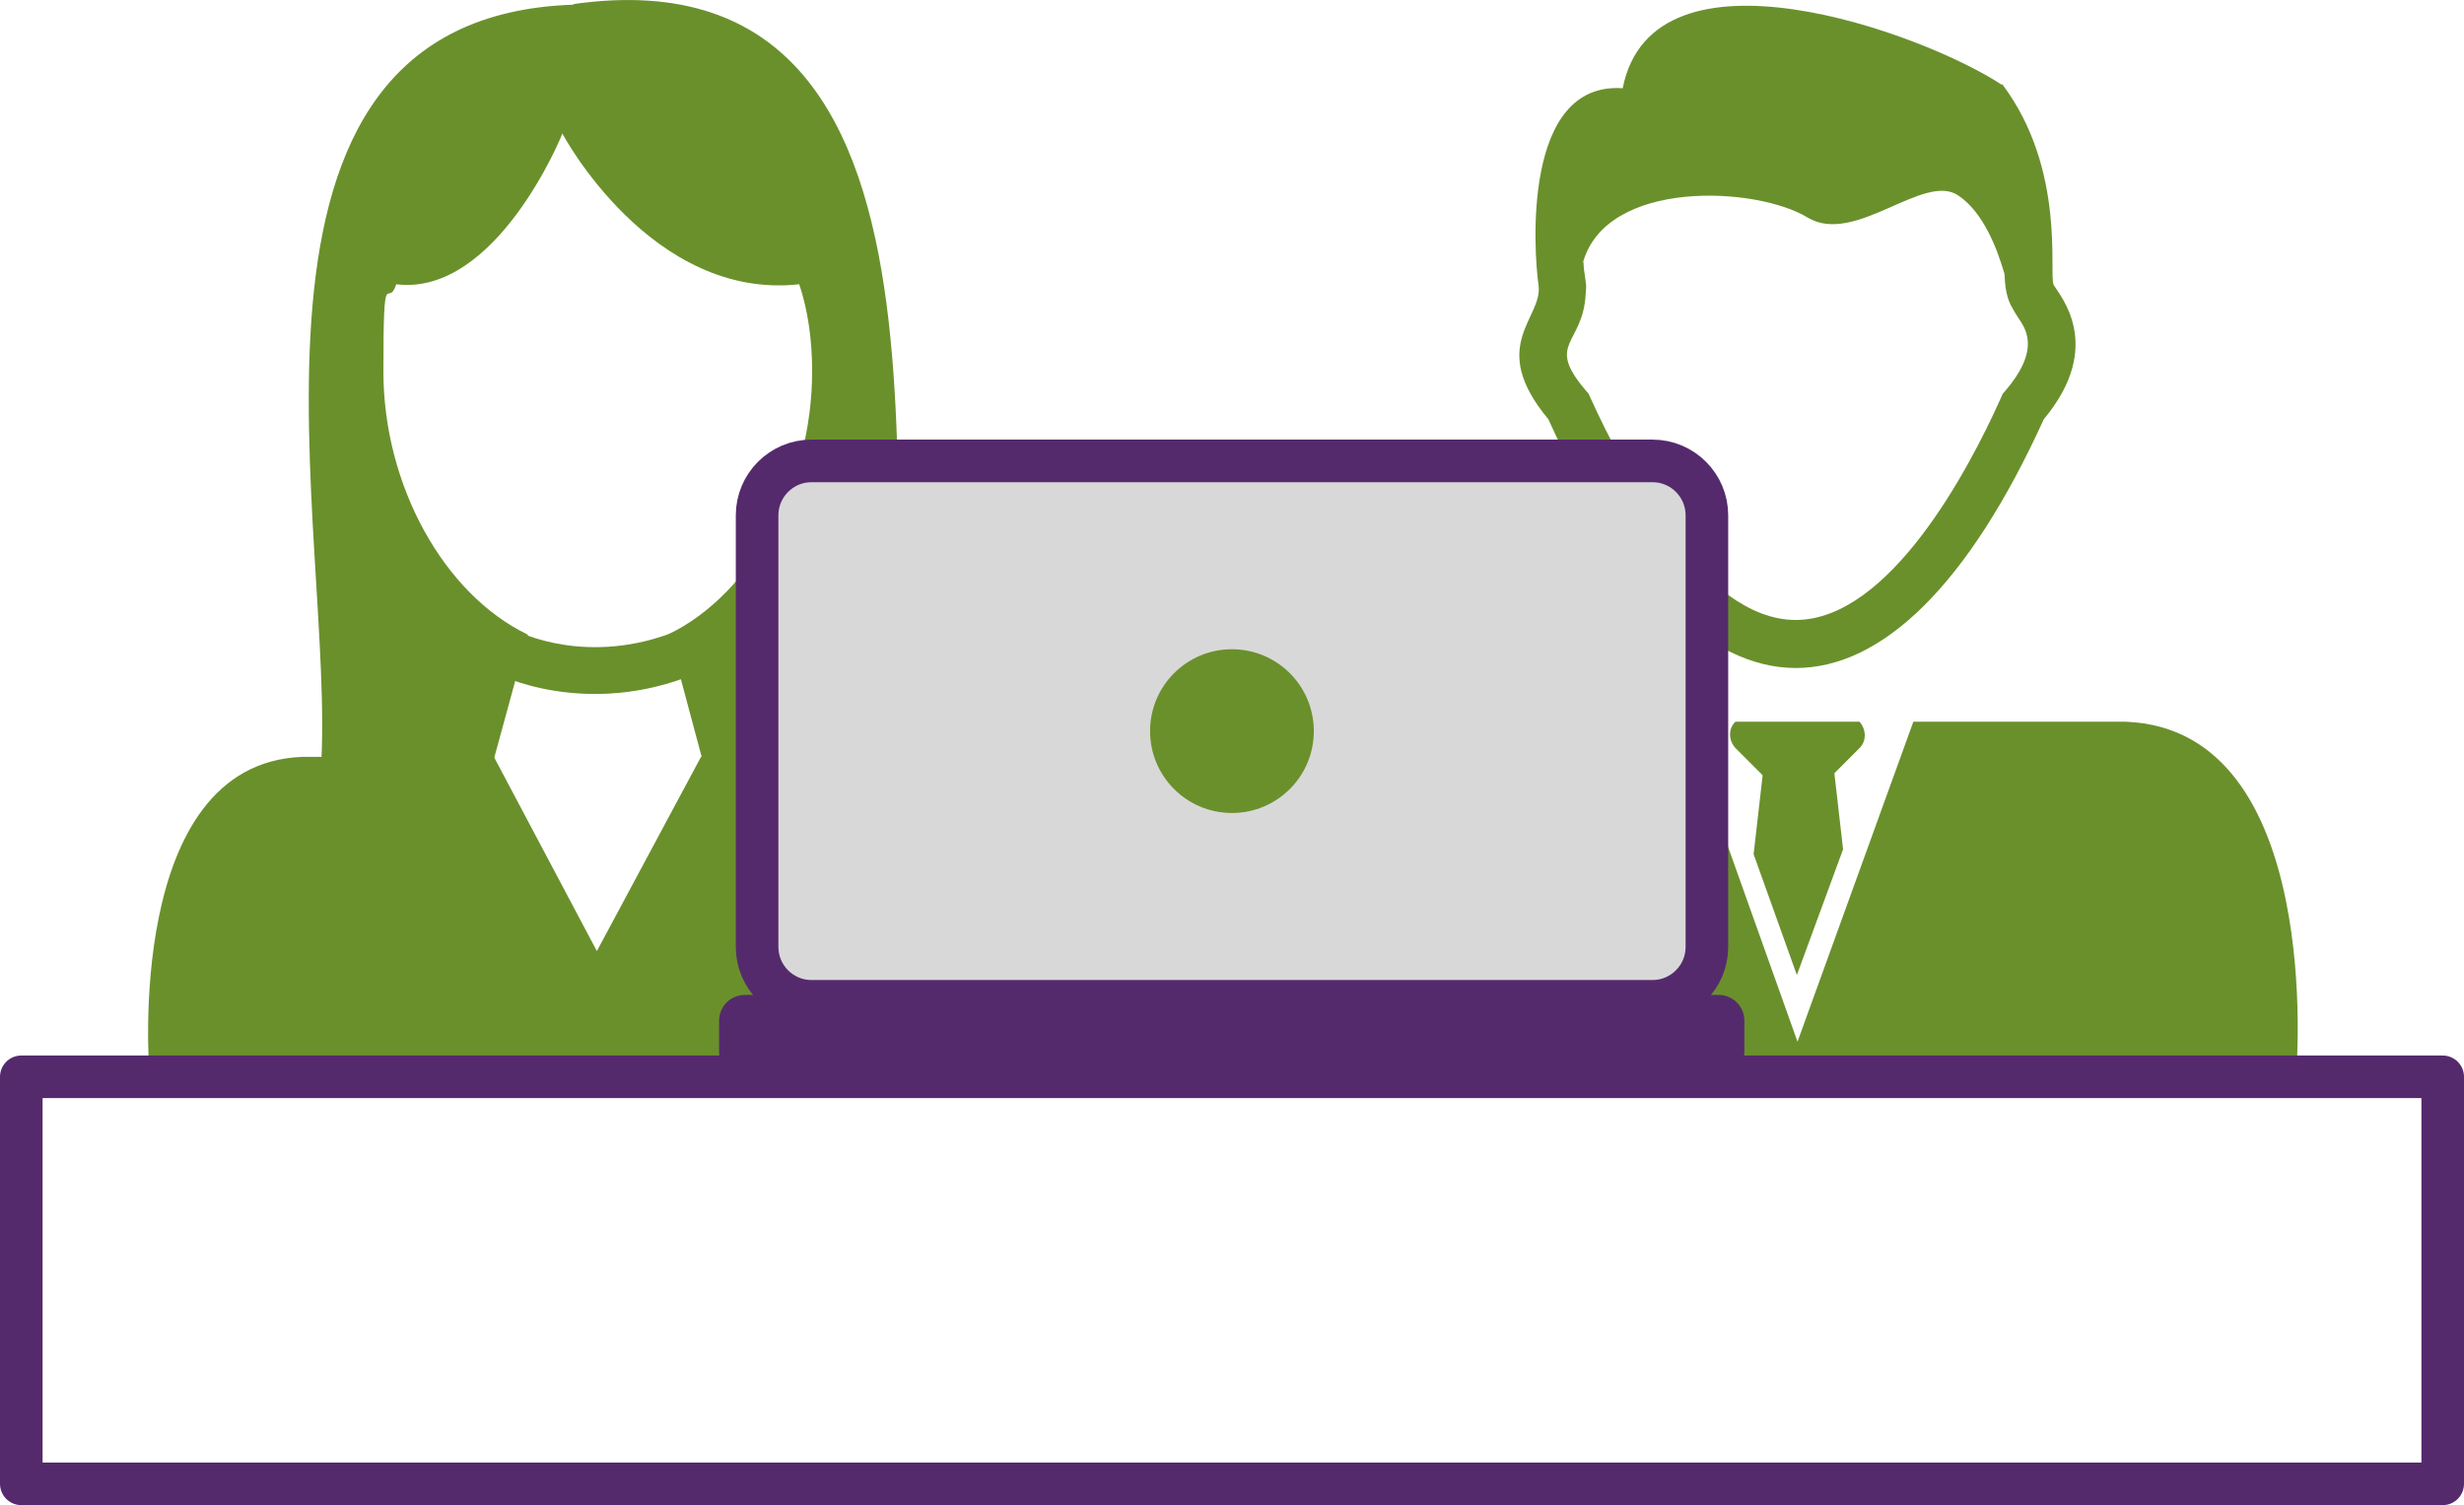
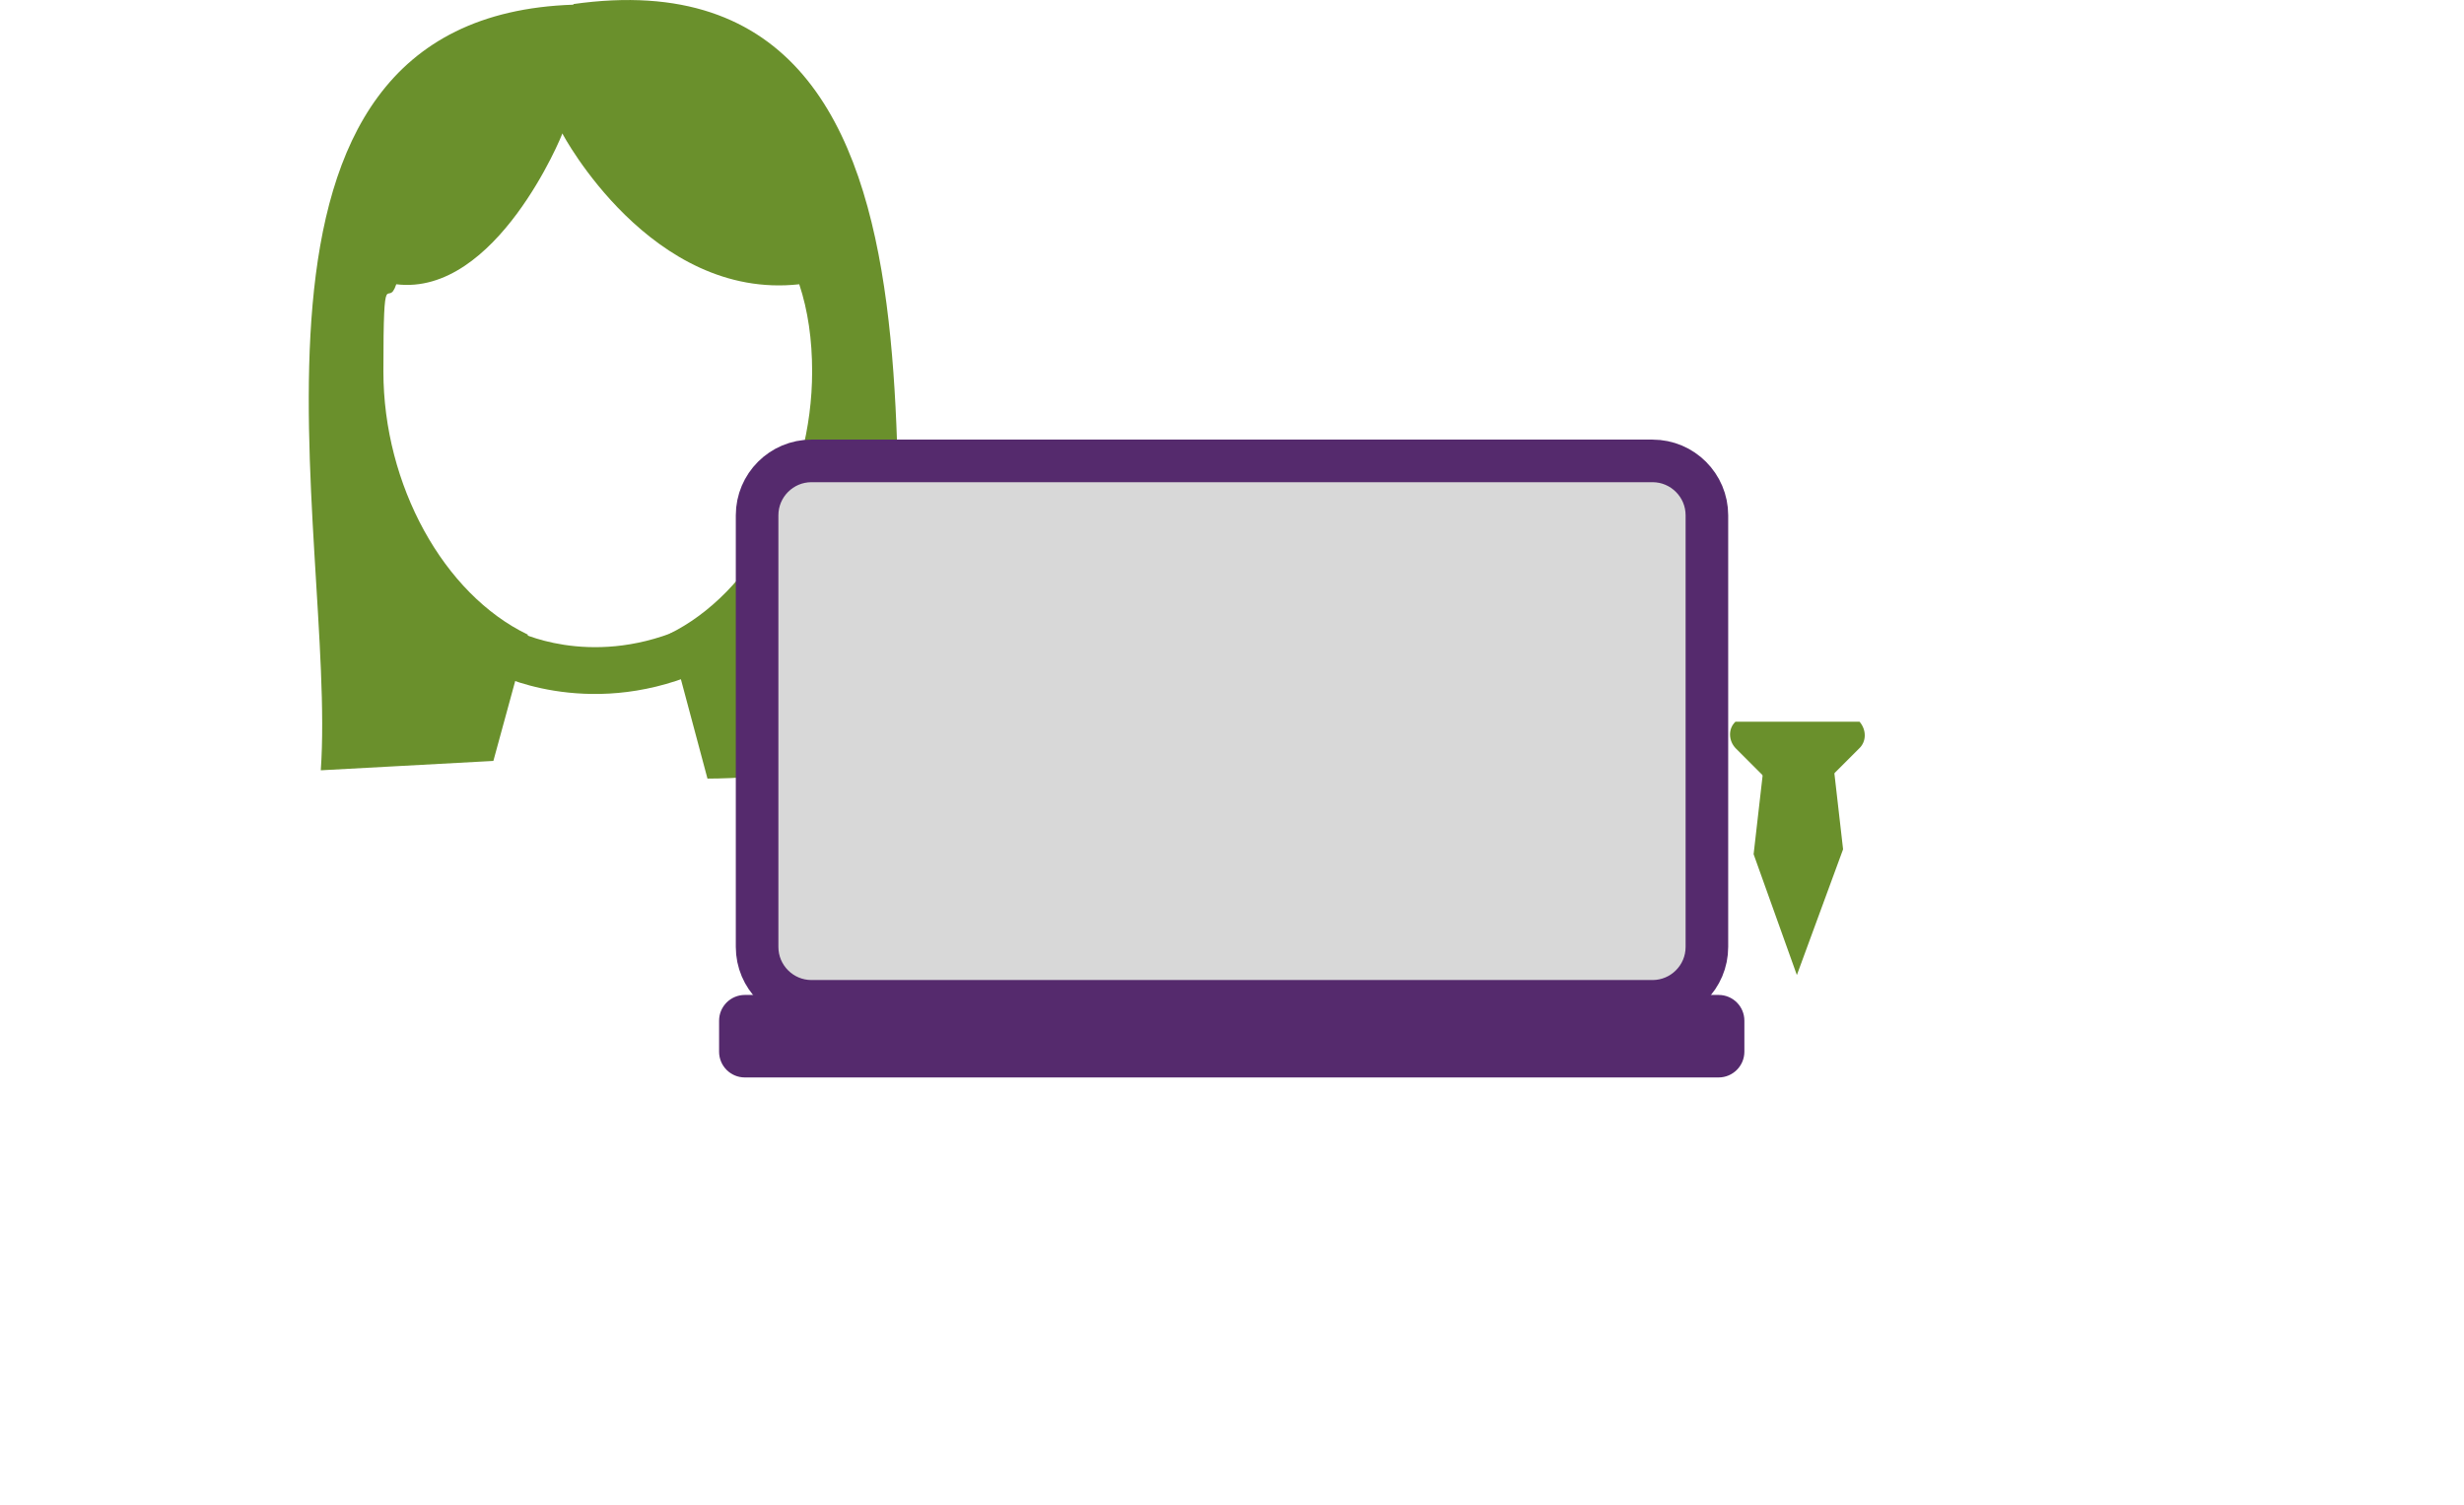
<svg xmlns="http://www.w3.org/2000/svg" viewBox="0 0 231.43 141.37">
  <g fill="#6a902c">
    <path d="m53.86.44c-35.22 1.16-22.2 49.94-23.73 71.91l16.21-.88 3.24-11.86c-7.91-3.79-13.57-14.06-13.57-24.72s.38-5.71 1.21-8.19c9.39 1.15 15.6-14.06 15.6-14.17 0 .05 8.35 15.71 22.25 14.17.82 2.47 1.21 5.22 1.21 8.19 0 10.66-5.66 20.87-13.46 24.67l3.63 13.57c5.33 0 14.94-1.21 19.67-.38-5.67-15.56 8.83-78.24-32.32-72.36h.06z" fill-rule="evenodd" />
-     <path d="m28.37 71.09c-16.75.66-14.34 29.61-14.34 29.61h84.21s2.25-26.86-12.63-29.44c-.55-.11-1.15-.17-1.81-.17h-17.96l-9.78 18.24-9.67-18.24z" fill-rule="evenodd" />
    <path d="m174.66 67.79c.66.77.66 1.87-.06 2.53l-4.45 4.45c-.77.77-1.92.77-2.64 0l-4.45-4.45c-.72-.71-.77-1.87-.06-2.53h11.7-.05z" fill-rule="evenodd" />
    <path d="m164.71 80.21 1.15-10.05h6.15l1.1 9.61-4.34 11.81-4.07-11.37z" fill-rule="evenodd" />
-     <path d="m179.71 67.79-10.88 30.05-10.71-30.05h-20c-18.68.71-15.99 32.9-15.99 32.9h93.55s2.69-32.14-15.99-32.9h-20z" fill-rule="evenodd" />
  </g>
-   <path d="m2 139.37h227.43v-38.23h-227.43z" fill="none" stroke="#552a6d" stroke-linecap="round" stroke-linejoin="round" stroke-width="4" />
  <path d="m48.58 59.28s6.65 3.46 15.22-.11l1.65 4.06c-10.49 4.39-18.9 0-18.9 0l2.03-3.9v-.06z" fill="#6a902c" />
-   <path d="m188.06 7.91c6.04 8.02 4.34 17.91 4.83 18.84s4.89 5.66-.93 12.63c-14.17 31.15-32.41 31.15-46.53 0-5.82-6.98-.44-9.5-.93-12.63-.44-3.13-1.54-19.12 7.91-18.46 2.86-14.45 28.29-5.16 35.6-.33zm-39.33 16.65c0 .66.11 1.15.16 1.54.11.88.11.66.05 1.43-.22 4.89-3.79 4.61-.11 9.01l.38.44.22.49c3.02 6.65 10.44 20.76 19.23 20.76s16.26-14.12 19.23-20.76l.22-.49.38-.44c1.1-1.32 2.25-3.13 1.92-4.89-.22-1.1-.82-1.65-1.32-2.58-.66-1.04-.77-2.2-.82-3.35-.71-2.42-1.98-5.77-4.34-7.36-3.24-2.2-9.67 4.72-14.12 2.09-4.83-2.97-19.01-3.68-21.15 4.28v-.11h-.05l.11-.06z" fill="#6a902c" fill-rule="evenodd" />
  <path d="m155.21 43.29h-78.99c-2.82 0-5.11 2.29-5.11 5.11v40.54c0 2.82 2.29 5.11 5.11 5.11h78.99c2.82 0 5.11-2.29 5.11-5.11v-40.54c0-2.82-2.29-5.11-5.11-5.11z" fill="#d8d8d8" stroke="#552a6d" stroke-linecap="round" stroke-linejoin="round" stroke-width="4" />
  <path d="m161.42 93.45h-91.46c-1.33 0-2.42 1.08-2.42 2.42v2.91c0 1.34 1.08 2.42 2.42 2.42h91.46c1.33 0 2.42-1.08 2.42-2.42v-2.91c0-1.34-1.08-2.42-2.42-2.42z" fill="#552a6d" />
-   <path d="m115.71 76.36c4.25 0 7.69-3.44 7.69-7.69s-3.44-7.69-7.69-7.69-7.69 3.44-7.69 7.69 3.44 7.69 7.69 7.69z" fill="#6a902c" />
</svg>